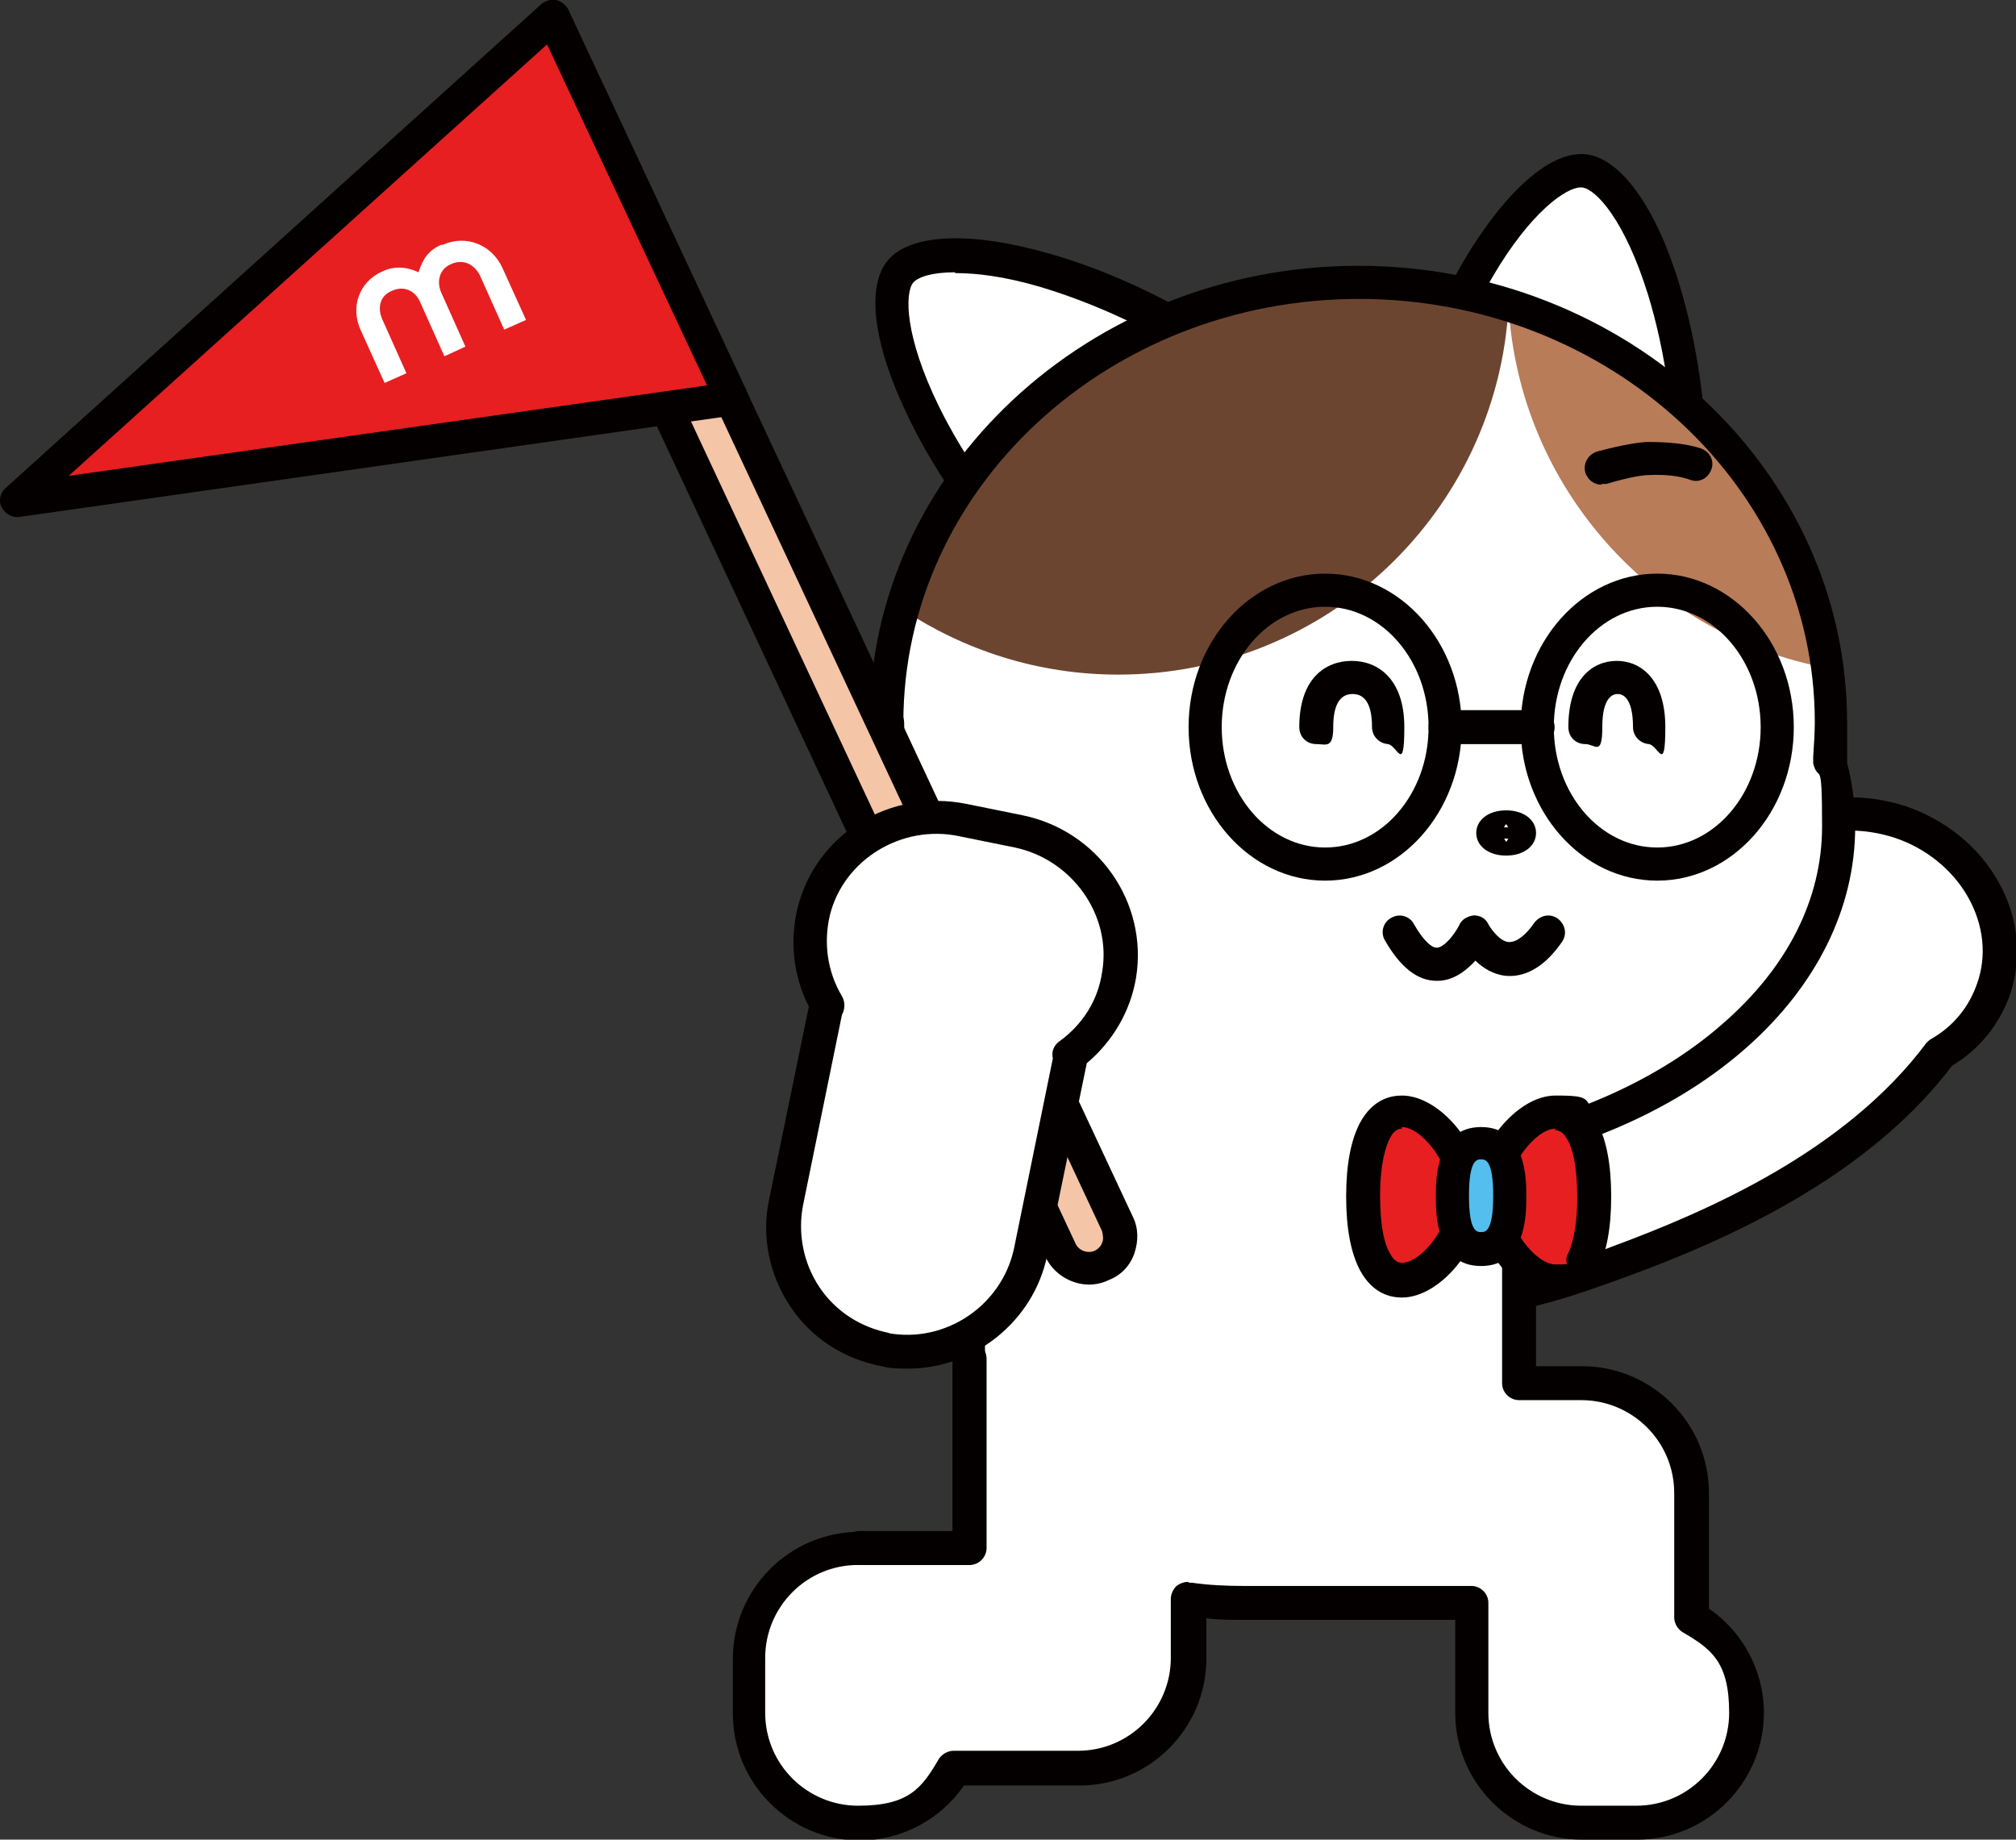
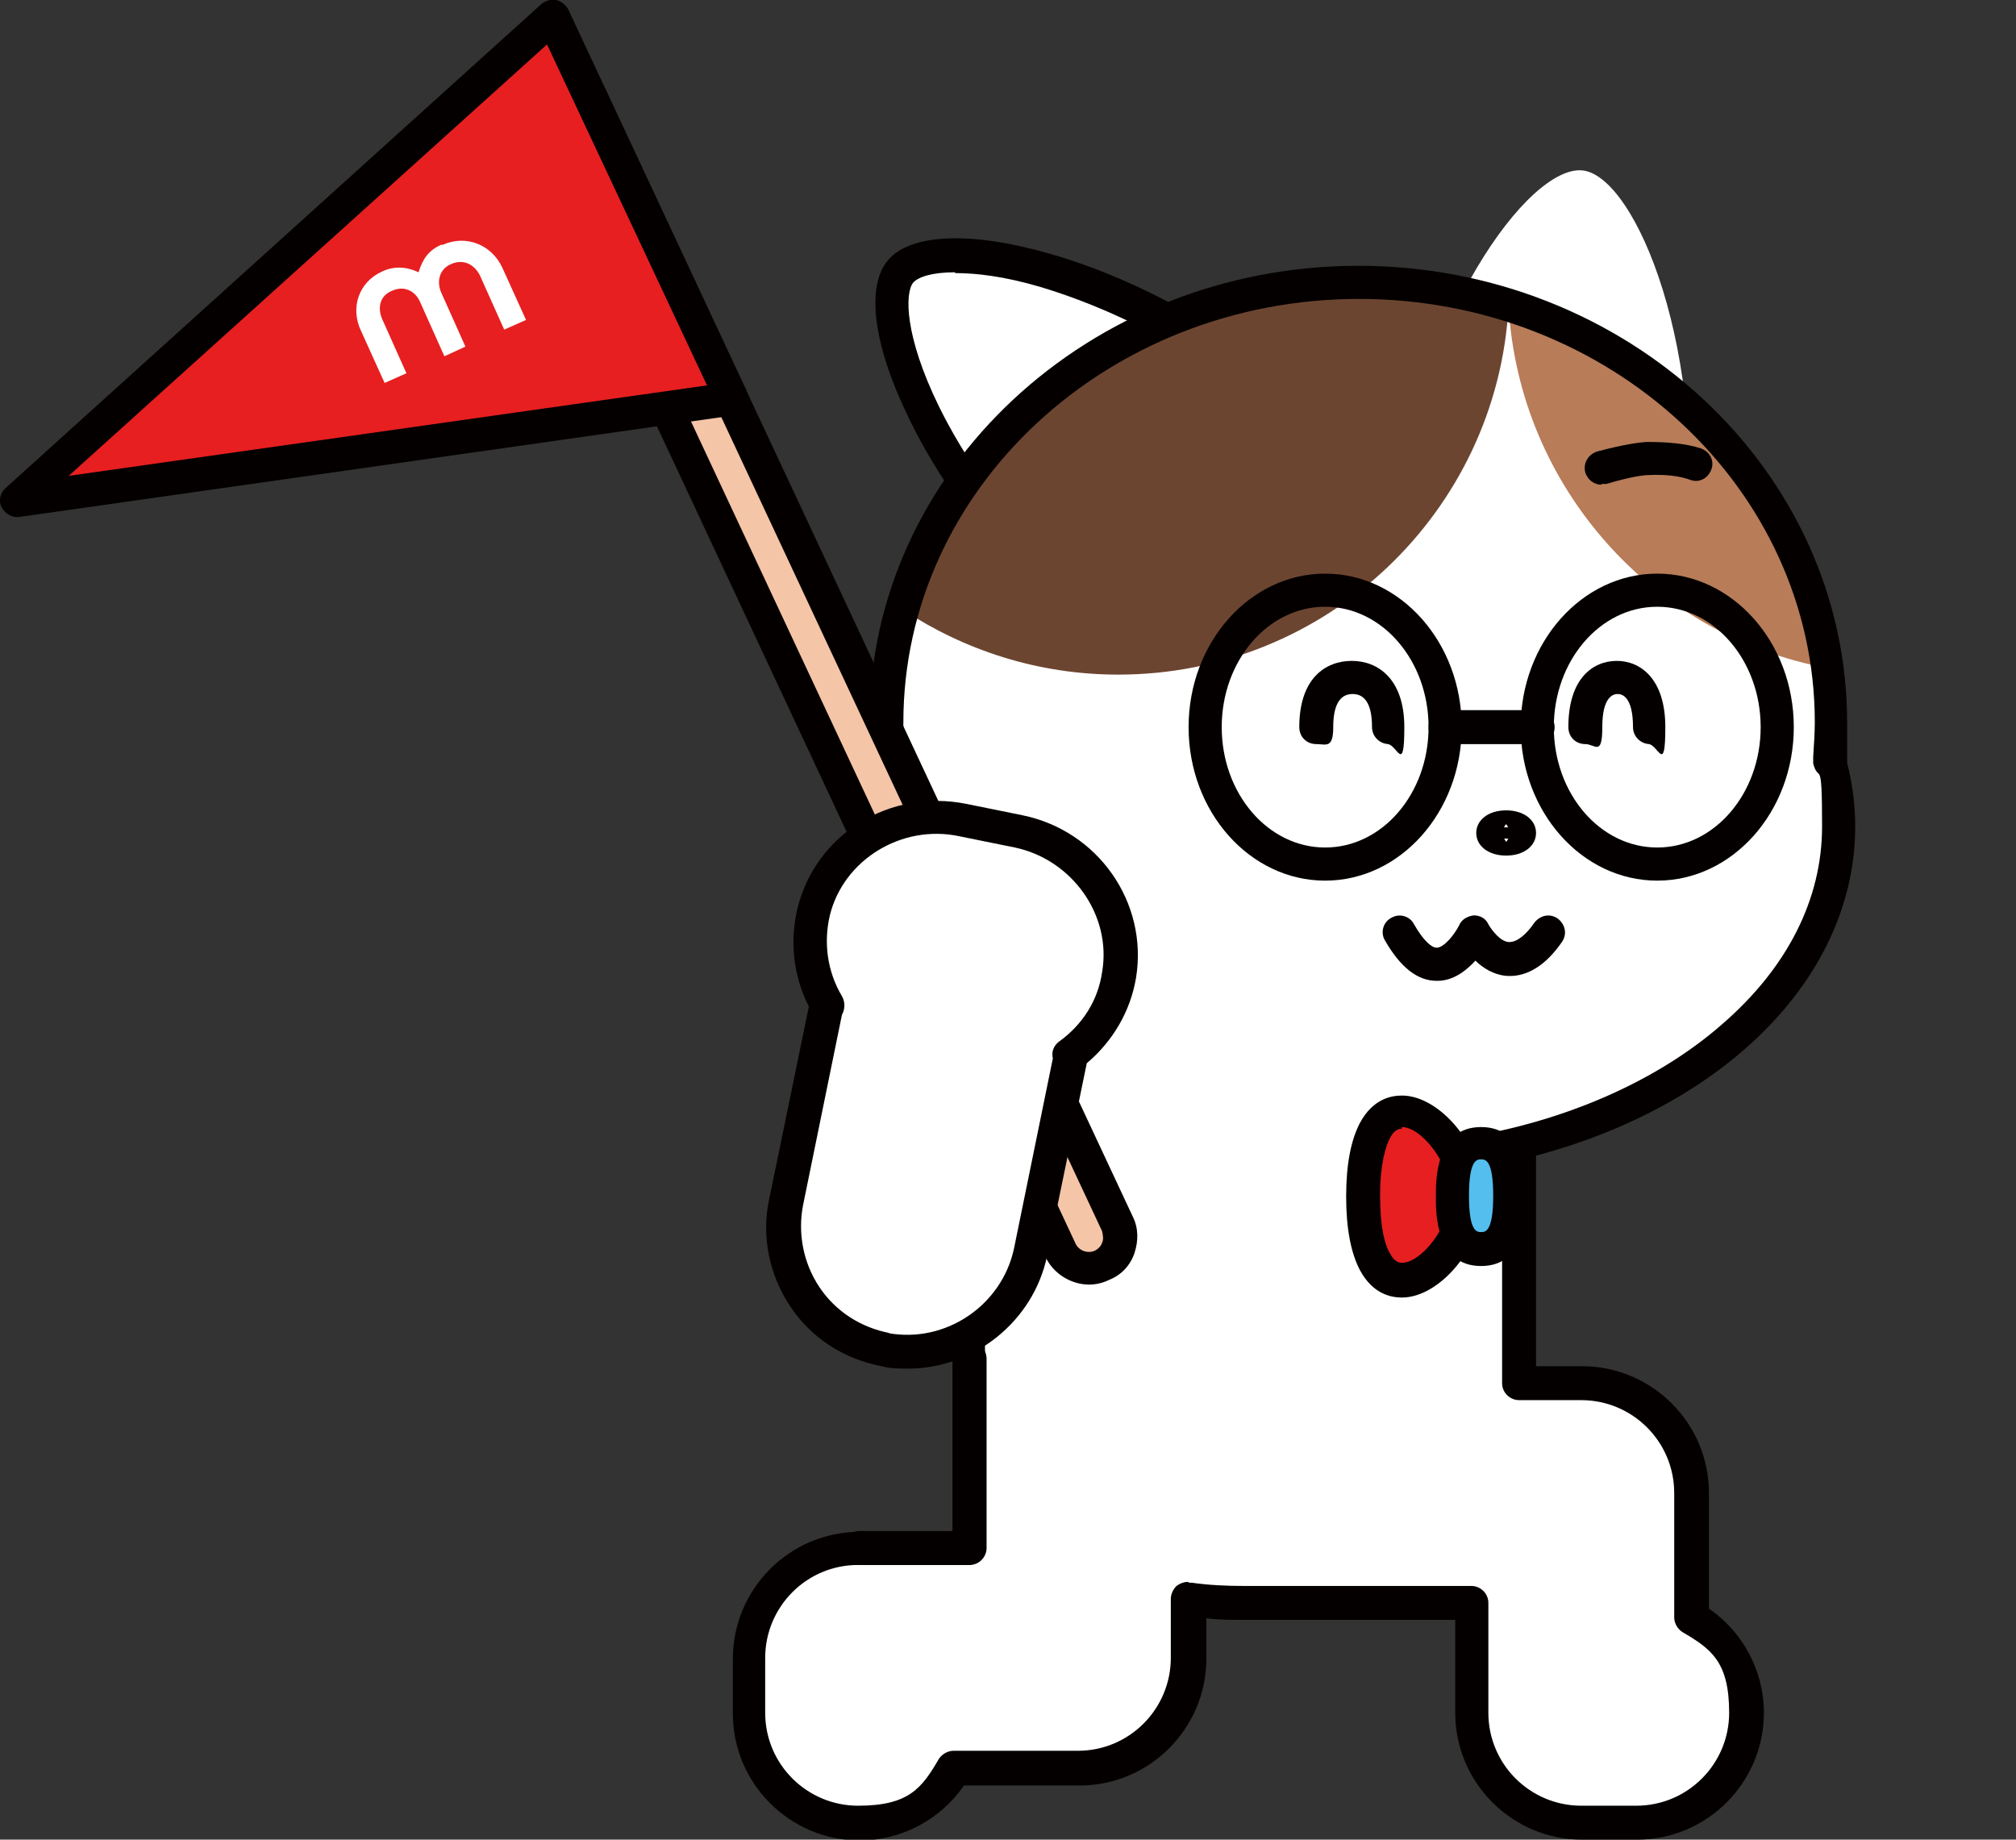
<svg xmlns="http://www.w3.org/2000/svg" id="_レイヤー_1" data-name="レイヤー_1" version="1.1" viewBox="0 0 249.5 227.7">
  <rect x="0" y="0" width="249.5" height="227.7" fill="#333333" stroke="none" />
  <defs>
    <style>
      .st0 {
        fill: #6c4531;
      }

      .st1 {
        fill: #b87c59;
      }

      .st2 {
        fill: #e71f20;
      }

      .st3 {
        fill: #fff;
      }

      .st4 {
        fill: #f5c5a8;
      }

      .st5 {
        fill: #040000;
      }

      .st6 {
        fill: #54beee;
      }
    </style>
  </defs>
-   <path class="st3" d="M194.3,126.3c7.1-1.9,13.4-5.7,18.3-11,0-1.4.3-2.8.7-4.2,2.8-8.3,12.5-12.5,21.7-9.4,9.2,3.1,14.4,12.3,11.6,20.6-1.2,3.5-3.6,6.2-6.6,8-9.3,12.5-24.5,20.2-39.8,25.9-15.3,5.7-41.3,14.7-82.5-23.8" />
-   <path class="st5" d="M176.1,163.5c-15,0-34.8-6.1-59.8-29.5-.8-.8-.9-2.1-.1-2.9.8-.8,2.1-.9,2.9-.1,17.6,16.4,34.4,25.8,49.9,27.9,13.3,1.8,23.7-2,30.5-4.6,11.9-4.4,28.9-11.8,38.9-25.2.2-.2.4-.4.6-.5,2.8-1.6,4.7-4,5.7-6.9,1.2-3.4.8-7.2-1.1-10.6-1.9-3.4-5.2-6.1-9.1-7.4-4-1.3-8.1-1.2-11.8.4-3.6,1.5-6.1,4.3-7.3,7.7-.4,1.1-.6,2.3-.6,3.6,0,.5-.2,1-.6,1.3-5.2,5.6-11.9,9.6-19.3,11.6-1.1.3-2.2-.4-2.5-1.5-.3-1.1.4-2.2,1.5-2.5,6.4-1.7,12.2-5.2,16.9-9.9.1-1.3.4-2.7.8-3.9,1.5-4.6,5-8.2,9.6-10.2,4.6-2,9.8-2.1,14.7-.5,4.9,1.7,9,5,11.4,9.3,2.5,4.4,3,9.3,1.5,13.9-1.3,3.7-3.7,6.8-7.2,8.9-10.6,14-28.2,21.7-40.5,26.2-6.1,2.2-14.3,5.3-24.8,5.3h0Z" />
  <path class="st3" d="M208.5,69.2c-3,25.4-16.8,44.6-23.5,43.8-6.6-.8-15.6-22.7-12.6-48.1,3-25.4,16.8-44.6,23.5-43.8,6.6.8,15.6,22.7,12.6,48.1Z" />
-   <path class="st5" d="M185.5,115.1c-.2,0-.4,0-.6,0-4.3-.5-8.7-6.6-11.6-16.3-1.8-6-4.6-18.3-2.7-34.1,1.9-15.8,7.5-27.2,10.6-32.5,5.2-8.7,10.8-13.6,15.1-13.1,4.3.5,8.7,6.6,11.6,16.3,1.8,6,4.6,18.3,2.7,34.1-1.9,15.8-7.5,27.2-10.6,32.5-4.9,8.3-10.3,13.1-14.5,13.1h0ZM195.6,23.2c-1.7,0-6.1,2.9-10.9,11.1-3,5.1-8.3,15.9-10.1,30.9-1.8,15.1.9,26.8,2.6,32.4,2.9,9.4,6.5,13.2,8.2,13.4,1.6.2,6.1-2.7,11.1-11.1,3-5.1,8.3-15.9,10.1-30.9,1.8-15.1-.9-26.8-2.6-32.4-2.9-9.4-6.5-13.2-8.2-13.4h-.2Z" />
  <path class="st3" d="M209.4,200.3v-15.4c0-7.5-6.1-13.6-13.6-13.6h-7.7v-40.8c0-11.3-15.2-20.4-34-20.4s-34,9.1-34,20.4v61.2h-13.6c-7.5,0-13.6,6.1-13.6,13.6v6.8c0,7.5,6.1,13.6,13.6,13.6s9.4-2.7,11.8-6.8h15.4c7.5,0,13.6-6.1,13.6-13.6v-7.3c2.2.3,4.5.5,6.8.5h28.1v13.6c0,7.5,6.1,13.6,13.6,13.6h6.8c7.5,0,13.6-6.1,13.6-13.6s-2.7-9.4-6.8-11.8h0Z" />
  <path class="st5" d="M202.6,227.7h-6.8c-8.6,0-15.7-7-15.7-15.7v-11.5h-26.1c-1.6,0-3.2,0-4.7-.2v5c0,8.6-7,15.7-15.7,15.7h-14.3c-2.9,4.2-7.7,6.8-12.9,6.8-8.6,0-15.7-7-15.7-15.7v-6.8c0-8.6,7-15.7,15.7-15.7h11.5v-59.2c0-12.6,15.8-22.5,36.1-22.5s36.1,9.9,36.1,22.5v38.7h5.7c8.6,0,15.7,7,15.7,15.7v14.3c4.2,2.9,6.8,7.7,6.8,12.9,0,8.6-7,15.7-15.7,15.7h0ZM147.2,195.9c0,0,.2,0,.3,0,2.1.3,4.3.4,6.5.4h28.1c1.1,0,2.1.9,2.1,2.1v13.6c0,6.4,5.2,11.5,11.5,11.5h6.8c6.4,0,11.5-5.2,11.5-11.5s-2.2-7.9-5.8-10c-.6-.4-1-1.1-1-1.8v-15.4c0-6.4-5.2-11.5-11.5-11.5h-7.7c-1.1,0-2.1-.9-2.1-2.1v-40.8c0-10.1-14.3-18.3-32-18.3s-32,8.2-32,18.3v61.2c0,1.1-.9,2.1-2.1,2.1h-13.6c-6.4,0-11.5,5.2-11.5,11.5v6.8c0,6.4,5.2,11.5,11.5,11.5s7.9-2.2,10-5.8c.4-.6,1.1-1,1.8-1h15.4c6.4,0,11.5-5.2,11.5-11.5v-7.3c0-.6.3-1.2.7-1.6.4-.3.9-.5,1.4-.5h0Z" />
  <path class="st3" d="M135.4,77.2c19.6,16.4,42.9,20.9,47.1,15.8,4.3-5.1-4.3-27.2-23.9-43.6-19.6-16.4-42.9-20.9-47.1-15.8-4.3,5.1,4.3,27.2,23.9,43.6Z" />
  <path class="st5" d="M175.7,97c-3.3,0-7.2-.6-11.6-1.9-6-1.7-17.9-6.1-30.1-16.4-12.2-10.2-18.7-21.1-21.4-26.7-4.5-9.1-5.5-16.5-2.7-19.8,2.8-3.3,10.3-3.6,20-.8,6,1.7,17.9,6.1,30.1,16.4,12.2,10.2,18.7,21.1,21.4,26.7,4.5,9.1,5.5,16.5,2.7,19.8-1.5,1.8-4.4,2.7-8.4,2.7ZM118.2,33.7c-2.9,0-4.6.6-5.2,1.3-1,1.3-1.1,6.5,3.2,15.3,2.6,5.3,8.7,15.6,20.4,25.4,11.6,9.7,22.9,13.9,28.6,15.6,9.4,2.7,14.6,1.7,15.7.5,1-1.3,1.1-6.5-3.2-15.3-2.6-5.3-8.7-15.6-20.4-25.4-11.6-9.7-22.9-13.9-28.6-15.6-4.4-1.3-7.9-1.7-10.5-1.7Z" />
  <path class="st3" d="M168.2,35.1c32.3,0,58.5,24.4,58.5,54.4s0,3-.2,4.5c.8,2.7,1.2,5.5,1.2,8.4,0,22.9-26.6,41.5-59.5,41.5s-58.5-24.4-58.5-54.4,26.2-54.4,58.5-54.4h0Z" />
  <path class="st5" d="M186.4,103.8c.9,0,1.7-.3,1.7-.7s-.8-.7-1.7-.7-1.7.3-1.7.7.8.7,1.7.7Z" />
  <path class="st5" d="M186.4,105.9c-2.2,0-3.7-1.2-3.7-2.8s1.5-2.8,3.7-2.8,3.7,1.2,3.7,2.8-1.5,2.8-3.7,2.8ZM186.4,102c-.2.2-.4.6-.4,1.1s.2.8.4,1.1c.2-.2.4-.6.4-1.1s-.2-.8-.4-1.1Z" />
  <path class="st0" d="M186.6,37.8c-5.8-1.8-11.9-2.7-18.3-2.7-27.1,0-49.9,17.2-56.5,40.4,7.6,5,16.7,8,26.6,8,25.8,0,46.9-20.2,48.3-45.6h0Z" />
  <path class="st1" d="M186.7,37.9c1.3,22.4,17.9,40.8,39.5,44.8-2.8-21-18.5-38.3-39.5-44.8Z" />
  <path class="st5" d="M173.9,145.8c-1.1,0-2-.9-2.1-1.9,0-1.1.8-2.1,1.9-2.2,1.8,0,7.6-.9,7.6-.9,12.4-2,23.8-7,31.8-14,8.1-7,12.4-15.5,12.4-24.5s-.4-5.2-1.1-7.8c0-.2,0-.5,0-.8.1-1.6.2-3,.2-4.3,0-28.9-25.3-52.4-56.4-52.4s-56.4,23.5-56.4,52.4-.9,2.1-2.1,2.1-2.1-.9-2.1-2.1c0-31.1,27.2-56.5,60.5-56.5s60.5,25.3,60.5,56.5,0,2.8-.2,4.3c.8,2.8,1.2,5.7,1.2,8.6,0,20.5-19.6,38-47.8,42.5-.3,0-6.1.8-8,.9h-.1Z" />
  <path class="st5" d="M120,193.7h-13.6c-1.1,0-2.1-.9-2.1-2.1s.9-2.1,2.1-2.1h11.5v-21.3c0-1.1.9-2.1,2.1-2.1s2.1.9,2.1,2.1v23.4c0,1.1-.9,2.1-2.1,2.1Z" />
-   <path class="st2" d="M184.4,148c0-8.3,12.8-18.6,12.8,0s-12.8,8.3-12.8,0Z" />
-   <path class="st5" d="M192.5,160.6c-4.8,0-10.1-6.5-10.1-12.5s5.3-12.5,10.1-12.5,3.6.4,5.2,3.4c1.1,2.1,1.7,5.1,1.7,9.1s-.6,7-1.7,9.1c-1.6,3-3.9,3.4-5.2,3.4ZM192.5,139.7c-2.4,0-6,4.5-6,8.4s3.6,8.4,6,8.4.9,0,1.5-1.2c.5-1,1.2-3.1,1.2-7.1s-.6-6.1-1.2-7.1c-.6-1.2-1.3-1.2-1.5-1.2Z" />
+   <path class="st2" d="M184.4,148s-12.8,8.3-12.8,0Z" />
  <path class="st2" d="M181.6,148c0-8.3-12.8-18.6-12.8,0s12.8,8.3,12.8,0Z" />
  <path class="st5" d="M173.5,160.6c-1.3,0-3.6-.4-5.2-3.4-1.1-2.1-1.7-5.1-1.7-9.1s.6-7,1.7-9.1c1.6-3,3.9-3.4,5.2-3.4,4.8,0,10.1,6.5,10.1,12.5s-5.3,12.5-10.1,12.5ZM173.5,139.7c-.2,0-.9,0-1.5,1.2-.5,1-1.2,3.1-1.2,7.1s.6,6.1,1.2,7.1c.6,1.2,1.3,1.2,1.5,1.2,2.4,0,6-4.5,6-8.4s-3.6-8.4-6-8.4Z" />
  <path class="st6" d="M179.7,148c0,5.5,1.6,6.6,3.6,6.6s3.6-1,3.6-6.6-1.6-6.6-3.6-6.6-3.6,1-3.6,6.6Z" />
  <path class="st5" d="M183.3,156.7c-5.6,0-5.6-6.5-5.6-8.6s0-8.6,5.6-8.6,5.6,6.5,5.6,8.6,0,8.6-5.6,8.6ZM183.3,143.5c-.5,0-1.5,0-1.5,4.5s1,4.5,1.5,4.5,1.5,0,1.5-4.5-1-4.5-1.5-4.5Z" />
  <path class="st5" d="M198.2,60c-.9,0-1.7-.6-2-1.5-.3-1.1.3-2.2,1.4-2.6.4-.1,4-1.1,6.3-1.2,2.4,0,4.8.2,6.6.8,1.1.4,1.7,1.5,1.3,2.6-.4,1.1-1.5,1.7-2.6,1.3-1.3-.5-3.2-.7-5.1-.6-1.5,0-4.3.8-5.3,1.1-.2,0-.4,0-.6,0h0s0,0,0,0Z" />
  <path class="st5" d="M204.2,92.1c-1.1,0-2.1-.9-2.1-2.1,0-3.7-1.3-4.1-1.9-4.1s-1.9.4-1.9,4.1-.9,2.1-2.1,2.1-2.1-.9-2.1-2.1c0-6.1,3.1-8.2,6-8.2s6,2.2,6,8.2-.9,2.1-2.1,2.1Z" />
  <path class="st5" d="M171.9,92.1c-1.1,0-2.1-.9-2.1-2.1,0-2.7-.8-4.1-2.4-4.1s-2.4,1.4-2.4,4.1-.9,2.1-2.1,2.1-2.1-.9-2.1-2.1c0-6.1,3.3-8.2,6.5-8.2s6.5,2.2,6.5,8.2-.9,2.1-2.1,2.1Z" />
  <path class="st5" d="M164,109c-9.3,0-16.9-8.5-16.9-19s7.6-19,16.9-19,16.9,8.5,16.9,19-7.6,19-16.9,19ZM164,75.1c-7.1,0-12.8,6.7-12.8,14.9s5.7,14.9,12.8,14.9,12.8-6.7,12.8-14.9-5.7-14.9-12.8-14.9Z" />
  <path class="st5" d="M205.1,109c-9.3,0-16.9-8.5-16.9-19s7.6-19,16.9-19,16.9,8.5,16.9,19-7.6,19-16.9,19ZM205.1,75.1c-7.1,0-12.8,6.7-12.8,14.9s5.7,14.9,12.8,14.9,12.8-6.7,12.8-14.9-5.7-14.9-12.8-14.9Z" />
  <path class="st5" d="M190.3,92.1h-11.4c-1.1,0-2.1-.9-2.1-2.1s.9-2.1,2.1-2.1h11.4c1.1,0,2.1.9,2.1,2.1s-.9,2.1-2.1,2.1Z" />
-   <path class="st5" d="M127.8,130.8c-.5,0-1-.2-1.4-.5-12.1-10.8-18.7-25.3-18.7-40.8s.9-2.1,2.1-2.1,2.1.9,2.1,2.1c0,14.4,6.2,27.8,17.3,37.8.9.8.9,2.1.2,2.9-.4.5-1,.7-1.5.7h0Z" />
  <path class="st5" d="M177.8,121.4c-2.4,0-4.5-1.7-6.4-5-.6-1-.2-2.3.8-2.8,1-.6,2.3-.2,2.8.8,1.2,2.1,2.2,2.9,2.8,2.9h0c.9,0,2.2-1.6,2.8-2.8.3-.7,1-1.1,1.8-1.2h0c.8,0,1.5.4,1.8,1.1.4.7,1.5,2.2,2.6,2.2.9,0,2-.8,3.1-2.4.7-.9,1.9-1.2,2.9-.5.9.7,1.2,1.9.5,2.9-2,2.9-4.3,4.3-6.7,4.2-1.7-.1-3.1-1-4-1.9-1.1,1.2-2.7,2.5-4.7,2.5h-.1Z" />
  <path class="st4" d="M67.9,10.2c1.9-.9,4.2,0,5.1,1.9l65.2,139.4c.9,1.9,0,4.2-1.9,5.1-1.9.9-4.2,0-5.1-1.9L66.1,15.3c-.9-1.9,0-4.2,1.9-5.1h0Z" />
  <path class="st5" d="M134.8,159c-2.2,0-4.4-1.3-5.4-3.4L64.2,16.2c-1.4-3-.1-6.5,2.9-7.9,3-1.4,6.5-.1,7.9,2.9l65.2,139.4c.7,1.4.7,3,.2,4.5-.5,1.5-1.6,2.7-3.1,3.3-.8.4-1.7.6-2.5.6h0ZM69.6,11.9c-.3,0-.5,0-.8.2-.4.2-.8.6-.9,1-.2.4-.1.9,0,1.4l65.2,139.4c.4.9,1.5,1.3,2.4.9.4-.2.8-.6.9-1,.2-.4.1-.9,0-1.4L71.2,13c-.3-.6-.9-1-1.6-1h0Z" />
  <path class="st2" d="M90.5,49.4L68.4,2.1,2.1,61.9l88.4-12.5Z" />
  <path class="st5" d="M2.1,64c-.8,0-1.5-.5-1.9-1.2-.4-.8-.2-1.8.5-2.4L67,.5c.5-.4,1.1-.6,1.8-.5.6.1,1.2.6,1.5,1.1l22.1,47.3c.3.6.3,1.3,0,1.9-.3.6-.9,1-1.5,1.1L2.3,64c0,0-.2,0-.3,0h0ZM67.7,5.5L8.5,58.9l79-11.2L67.7,5.5h0Z" />
  <path class="st3" d="M109.5,167.1c-8.5-1.6-14-9.8-12.3-18.3l5-24.3h.2c-2-3.3-2.7-7.4-1.7-11.5,2-8.1,10.3-13,18.4-11.4l6.9,1.4c8.2,1.7,13.8,9.5,12.5,17.7-.7,4.2-3,7.7-6.2,10h.2s-5,24.3-5,24.3c-1.7,8.2-9.7,13.6-18,12.1h0Z" />
  <path class="st5" d="M112.3,169.4c-1,0-2.1,0-3.2-.3-4.7-.9-8.7-3.5-11.3-7.4-2.6-3.9-3.6-8.7-2.6-13.3l4.9-23.8c-1.9-3.8-2.4-8-1.4-12.2,2.3-9.2,11.4-14.8,20.9-12.9l6.9,1.4c9.4,1.9,15.6,10.8,14.1,20.1-.7,4.2-2.9,7.9-6.1,10.6l-4.9,23.8c-1.7,8.2-9.1,14-17.2,14ZM109.9,165c7.1,1.3,14.1-3.4,15.6-10.5l4.8-23.5c-.2-.8.1-1.6.8-2.1,2.9-2.1,4.8-5.1,5.3-8.6,1.2-7-3.7-13.9-10.8-15.4l-6.9-1.4c-7.1-1.5-14.3,2.9-16,9.8-.8,3.4-.3,7,1.5,10,.4.7.4,1.6,0,2.3l-4.8,23.5c-.7,3.5,0,7.2,2,10.2,2,3,5.1,5,8.7,5.7h0Z" />
  <path class="st3" d="M54.6,30.3c-1.6.7-2.3,1.8-2.8,3.4-1.5-.7-3-.8-4.5-.1-2.9,1.3-4,4.5-2.6,7.4l2.9,6.4,2.7-1.2-3-6.7c-.6-1.4-.3-2.9,1.2-3.5,1.5-.7,2.9,0,3.5,1.4l3,6.7,2.6-1.2-3-6.7c-.6-1.4-.2-2.9,1.2-3.5,1.5-.7,2.9,0,3.6,1.4l3,6.7,2.7-1.2-2.9-6.4c-1.3-2.9-4.5-4.2-7.4-2.9h0Z" />
</svg>